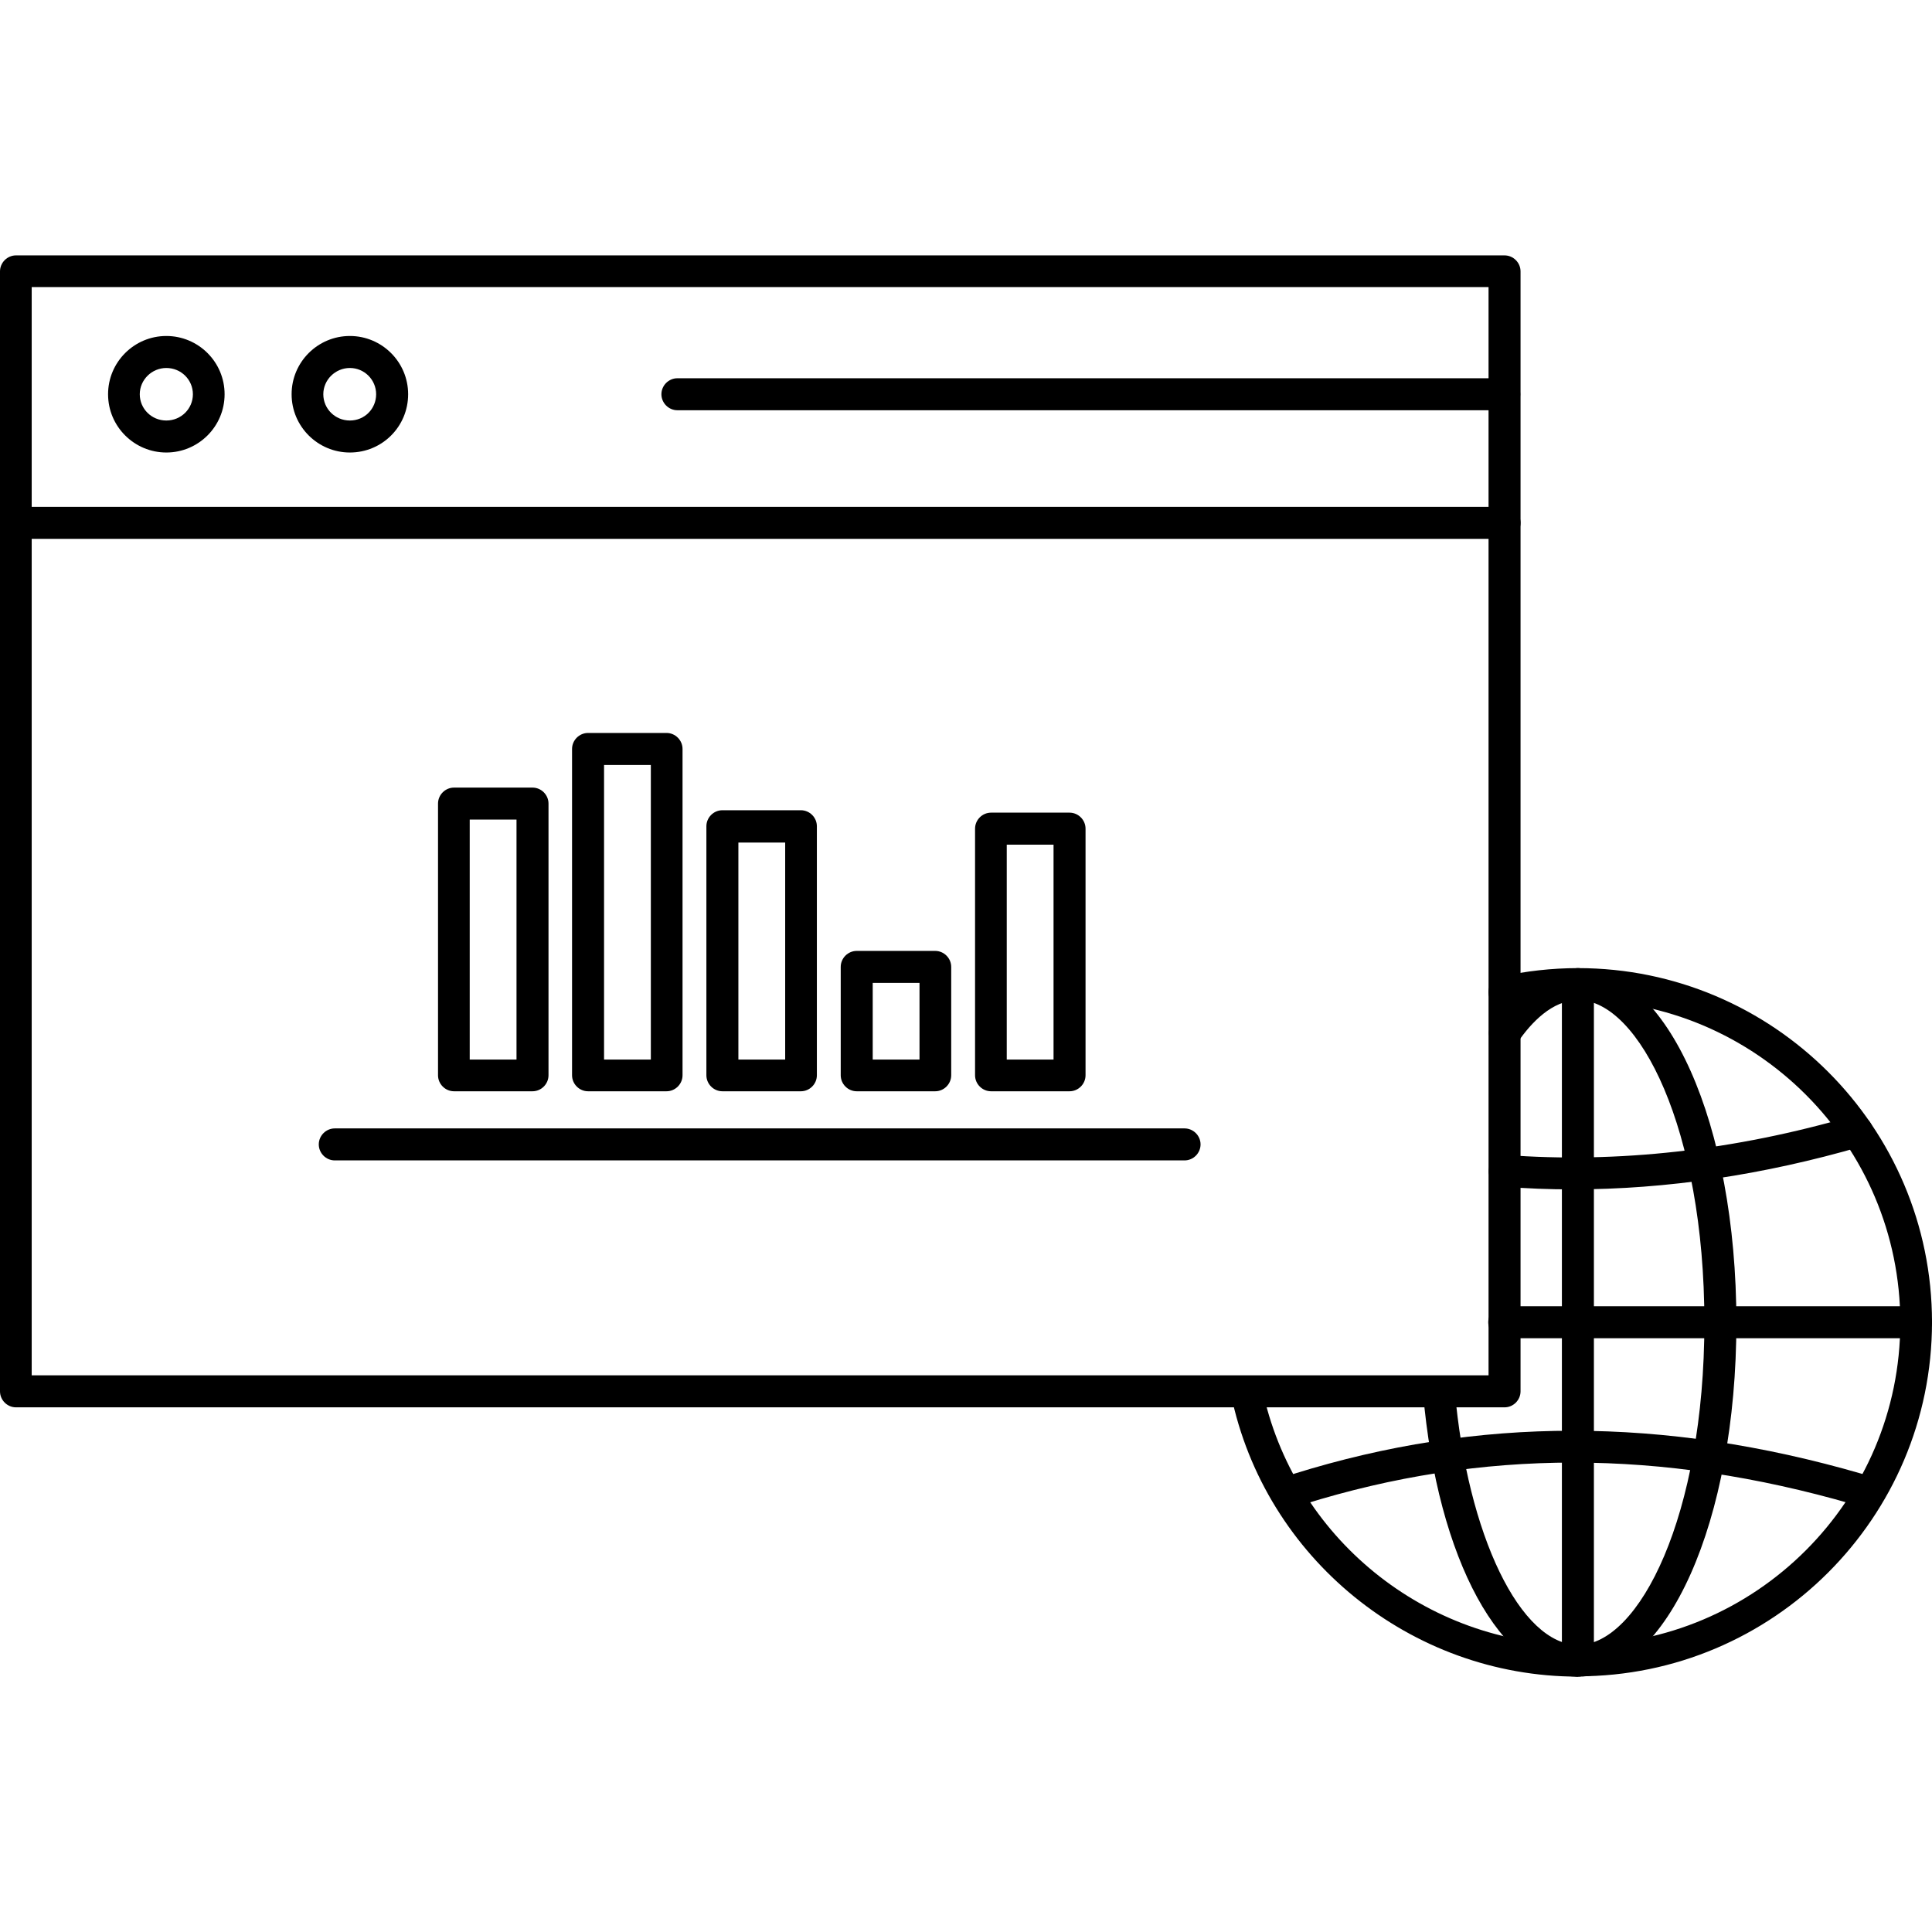
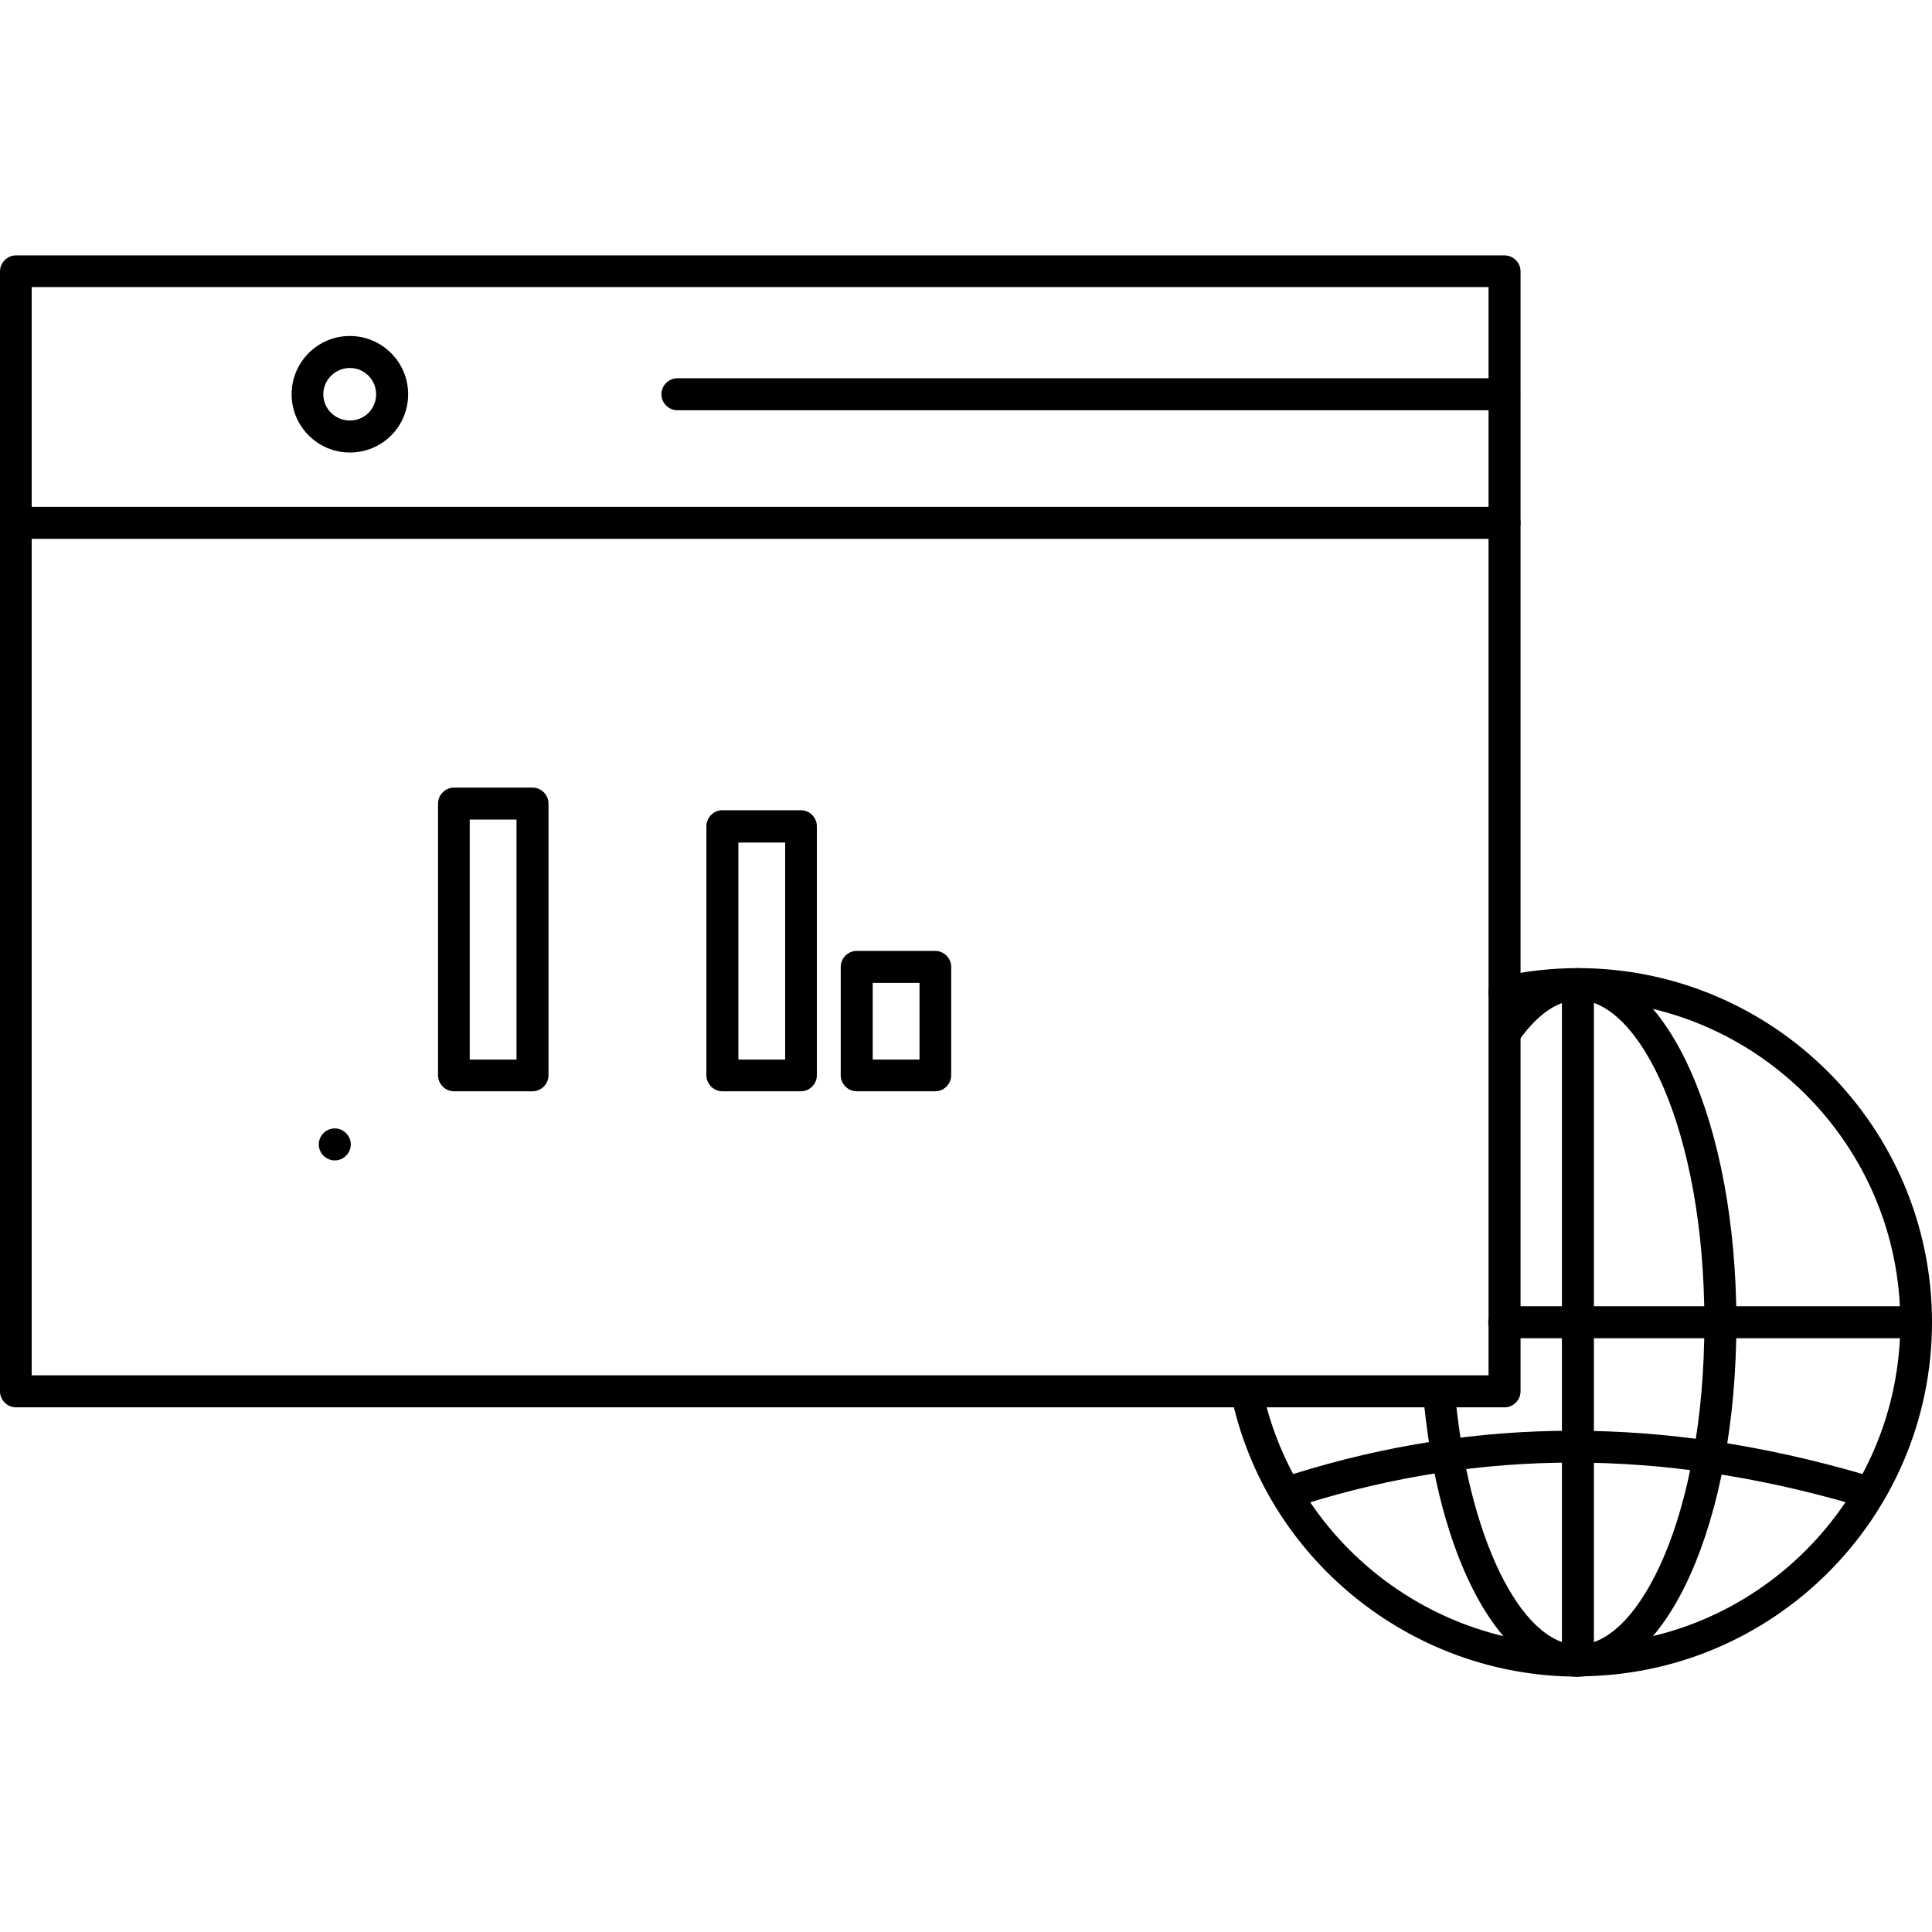
<svg xmlns="http://www.w3.org/2000/svg" id="Layer_1" viewBox="0 0 64 64">
  <path d="M52.27,55.54c-5.54,0-10.37-3.93-11.49-9.34-.06-.28.12-.56.41-.62.29-.06.56.12.62.41,1.02,4.93,5.42,8.5,10.46,8.5,5.89,0,10.68-4.79,10.68-10.68s-4.79-10.68-10.68-10.68c-.79,0-1.58.08-2.32.25-.29.06-.56-.11-.63-.4-.06-.28.11-.56.4-.63.82-.18,1.68-.28,2.55-.28,6.47,0,11.73,5.26,11.73,11.73s-5.26,11.73-11.73,11.73Z" />
  <path d="M52.27,55.54c-2.54,0-4.65-3.87-5.13-9.4-.03-.29.19-.54.48-.57.28-.03.54.19.57.48.42,4.81,2.18,8.44,4.09,8.44,2.02,0,4.18-4.29,4.18-10.68s-2.16-10.68-4.18-10.68c-.86,0-1.56.75-2,1.39-.17.24-.49.3-.73.13-.24-.17-.3-.49-.13-.73.84-1.2,1.83-1.84,2.87-1.84,2.93,0,5.23,5.15,5.23,11.73s-2.3,11.73-5.23,11.73Z" />
  <path d="M49.83,46.62H.53c-.29,0-.53-.24-.53-.53V8.99c0-.29.24-.53.53-.53h49.31c.29,0,.53.24.53.53v37.1c0,.29-.24.53-.53.53ZM1.05,45.56h48.26V9.51H1.05v36.05Z" />
  <path d="M17.64,36.15h-2.6c-.29,0-.53-.24-.53-.53v-9c0-.29.24-.53.53-.53h2.6c.29,0,.53.24.53.53v9c0,.29-.24.53-.53.53ZM15.56,35.1h1.55v-7.95h-1.55v7.95Z" />
-   <path d="M22.08,36.15h-2.6c-.29,0-.53-.24-.53-.53v-10.81c0-.29.24-.53.53-.53h2.6c.29,0,.53.24.53.53v10.81c0,.29-.24.53-.53.53ZM20.01,35.1h1.55v-9.76h-1.55v9.76Z" />
  <path d="M26.53,36.15h-2.6c-.29,0-.53-.24-.53-.53v-8.25c0-.29.24-.53.53-.53h2.6c.29,0,.53.24.53.53v8.25c0,.29-.24.53-.53.53ZM24.46,35.1h1.55v-7.19h-1.55v7.19Z" />
  <path d="M30.98,36.15h-2.6c-.29,0-.53-.24-.53-.53v-3.59c0-.29.24-.53.53-.53h2.6c.29,0,.53.24.53.53v3.59c0,.29-.24.53-.53.53ZM28.91,35.1h1.55v-2.54h-1.55v2.54Z" />
-   <path d="M35.43,36.15h-2.6c-.29,0-.53-.24-.53-.53v-8.17c0-.29.24-.53.53-.53h2.6c.29,0,.53.24.53.53v8.17c0,.29-.24.53-.53.53ZM33.35,35.1h1.55v-7.12h-1.55v7.12Z" />
-   <path d="M39.24,38.44H11.09c-.29,0-.53-.24-.53-.53s.24-.53.53-.53h28.15c.29,0,.53.24.53.53s-.24.53-.53.53Z" />
+   <path d="M39.24,38.44H11.09c-.29,0-.53-.24-.53-.53s.24-.53.53-.53c.29,0,.53.24.53.53s-.24.53-.53.53Z" />
  <path d="M49.83,17.85H.53c-.29,0-.53-.24-.53-.53s.24-.53.53-.53h49.31c.29,0,.53.24.53.53s-.24.53-.53.53Z" />
-   <path d="M5.51,14.99c-1.06,0-1.93-.86-1.93-1.93s.87-1.93,1.93-1.93,1.93.86,1.93,1.93-.87,1.93-1.93,1.93ZM5.51,12.19c-.48,0-.88.39-.88.87s.39.87.88.87.88-.39.88-.87-.39-.87-.88-.87Z" />
  <path d="M11.59,14.99c-1.06,0-1.93-.86-1.93-1.93s.87-1.93,1.93-1.93,1.93.86,1.93,1.93-.86,1.93-1.93,1.93ZM11.59,12.19c-.48,0-.88.39-.88.87s.39.87.88.87.87-.39.87-.87-.39-.87-.87-.87Z" />
  <path d="M49.83,13.59h-27.39c-.29,0-.53-.24-.53-.53s.24-.53.53-.53h27.39c.29,0,.53.24.53.53s-.24.53-.53.53Z" />
  <path d="M52.27,55.54c-.29,0-.53-.24-.53-.53v-22.41c0-.29.24-.53.53-.53s.53.24.53.53v22.41c0,.29-.24.53-.53.53Z" />
  <path d="M63.47,44.33h-13.64c-.29,0-.53-.24-.53-.53s.24-.53.53-.53h13.64c.29,0,.53.24.53.53s-.24.53-.53.53Z" />
-   <path d="M52.09,39.4c-.77,0-1.53-.03-2.29-.09-.29-.02-.51-.27-.48-.56.02-.29.27-.51.56-.49,3.71.28,7.58-.15,11.49-1.29.28-.08.57.08.65.36.08.28-.08.57-.36.65-3.24.94-6.45,1.42-9.58,1.42Z" />
  <path d="M43.02,49.85c-.22,0-.43-.14-.5-.37-.09-.28.07-.57.35-.66,6.1-1.9,12.24-1.9,18.8,0,.28.08.44.37.36.65-.08.28-.37.44-.65.36-6.35-1.84-12.3-1.84-18.19,0-.05.02-.1.02-.16.02Z" />
</svg>